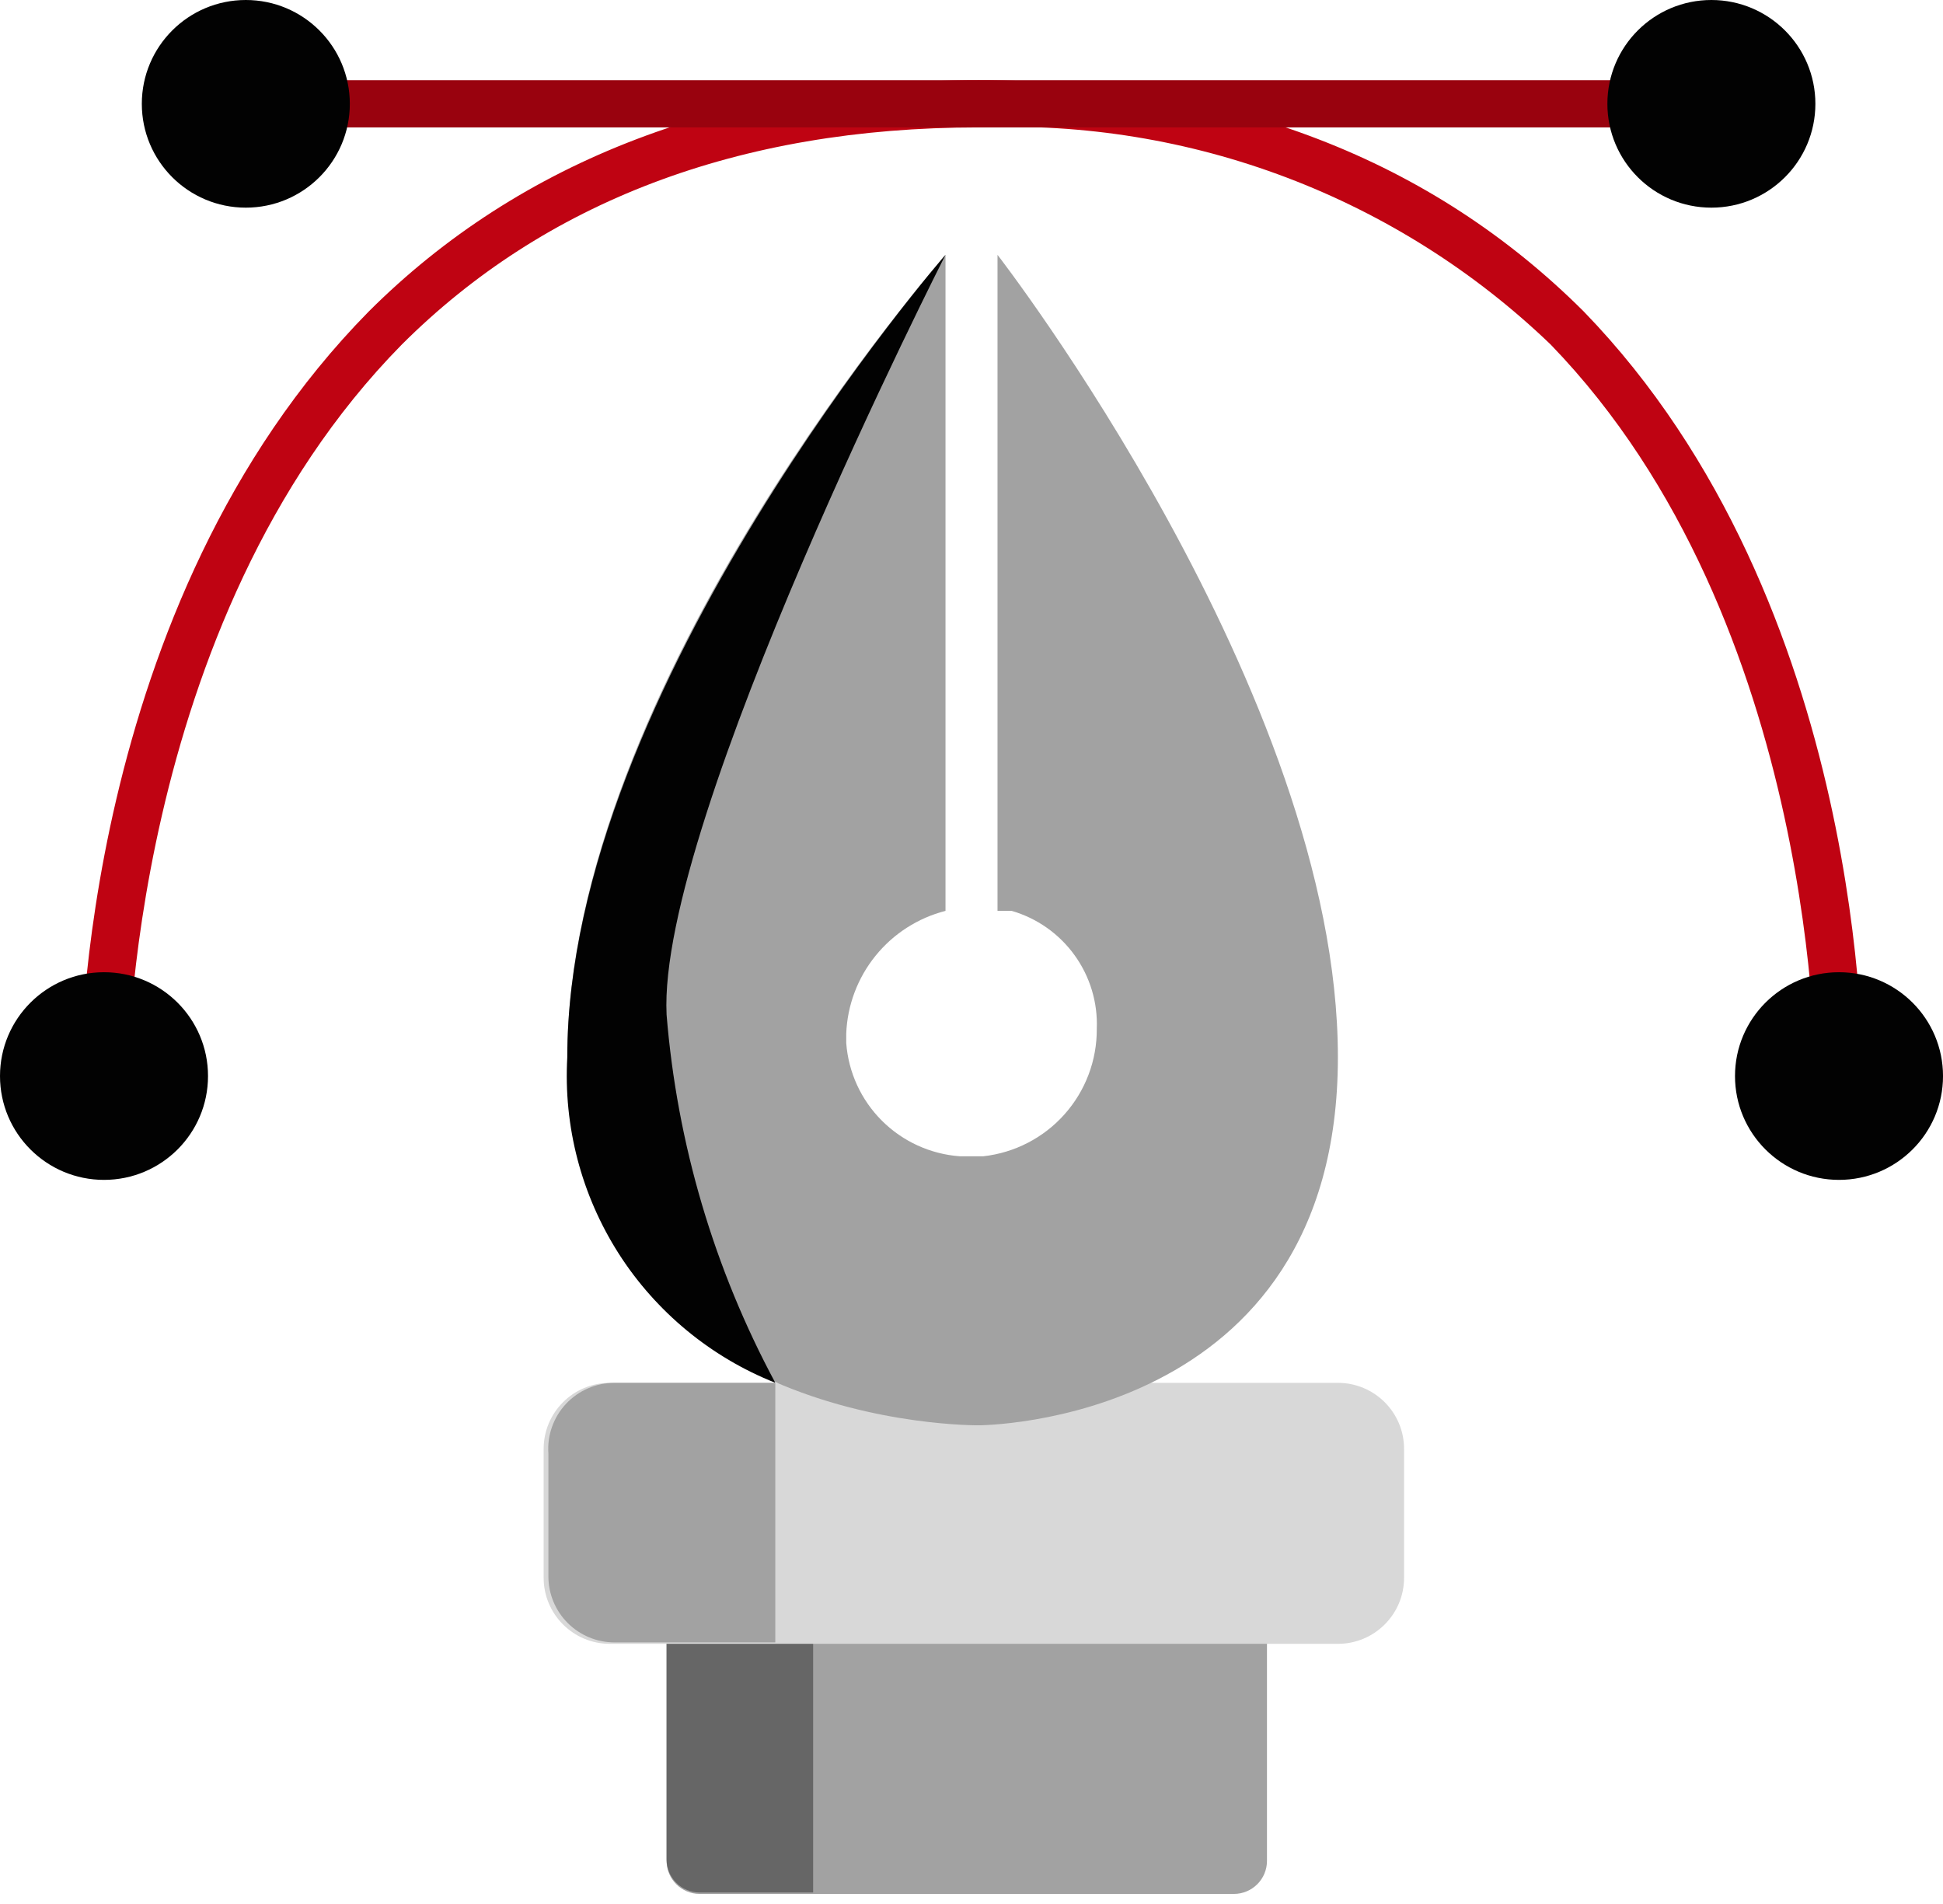
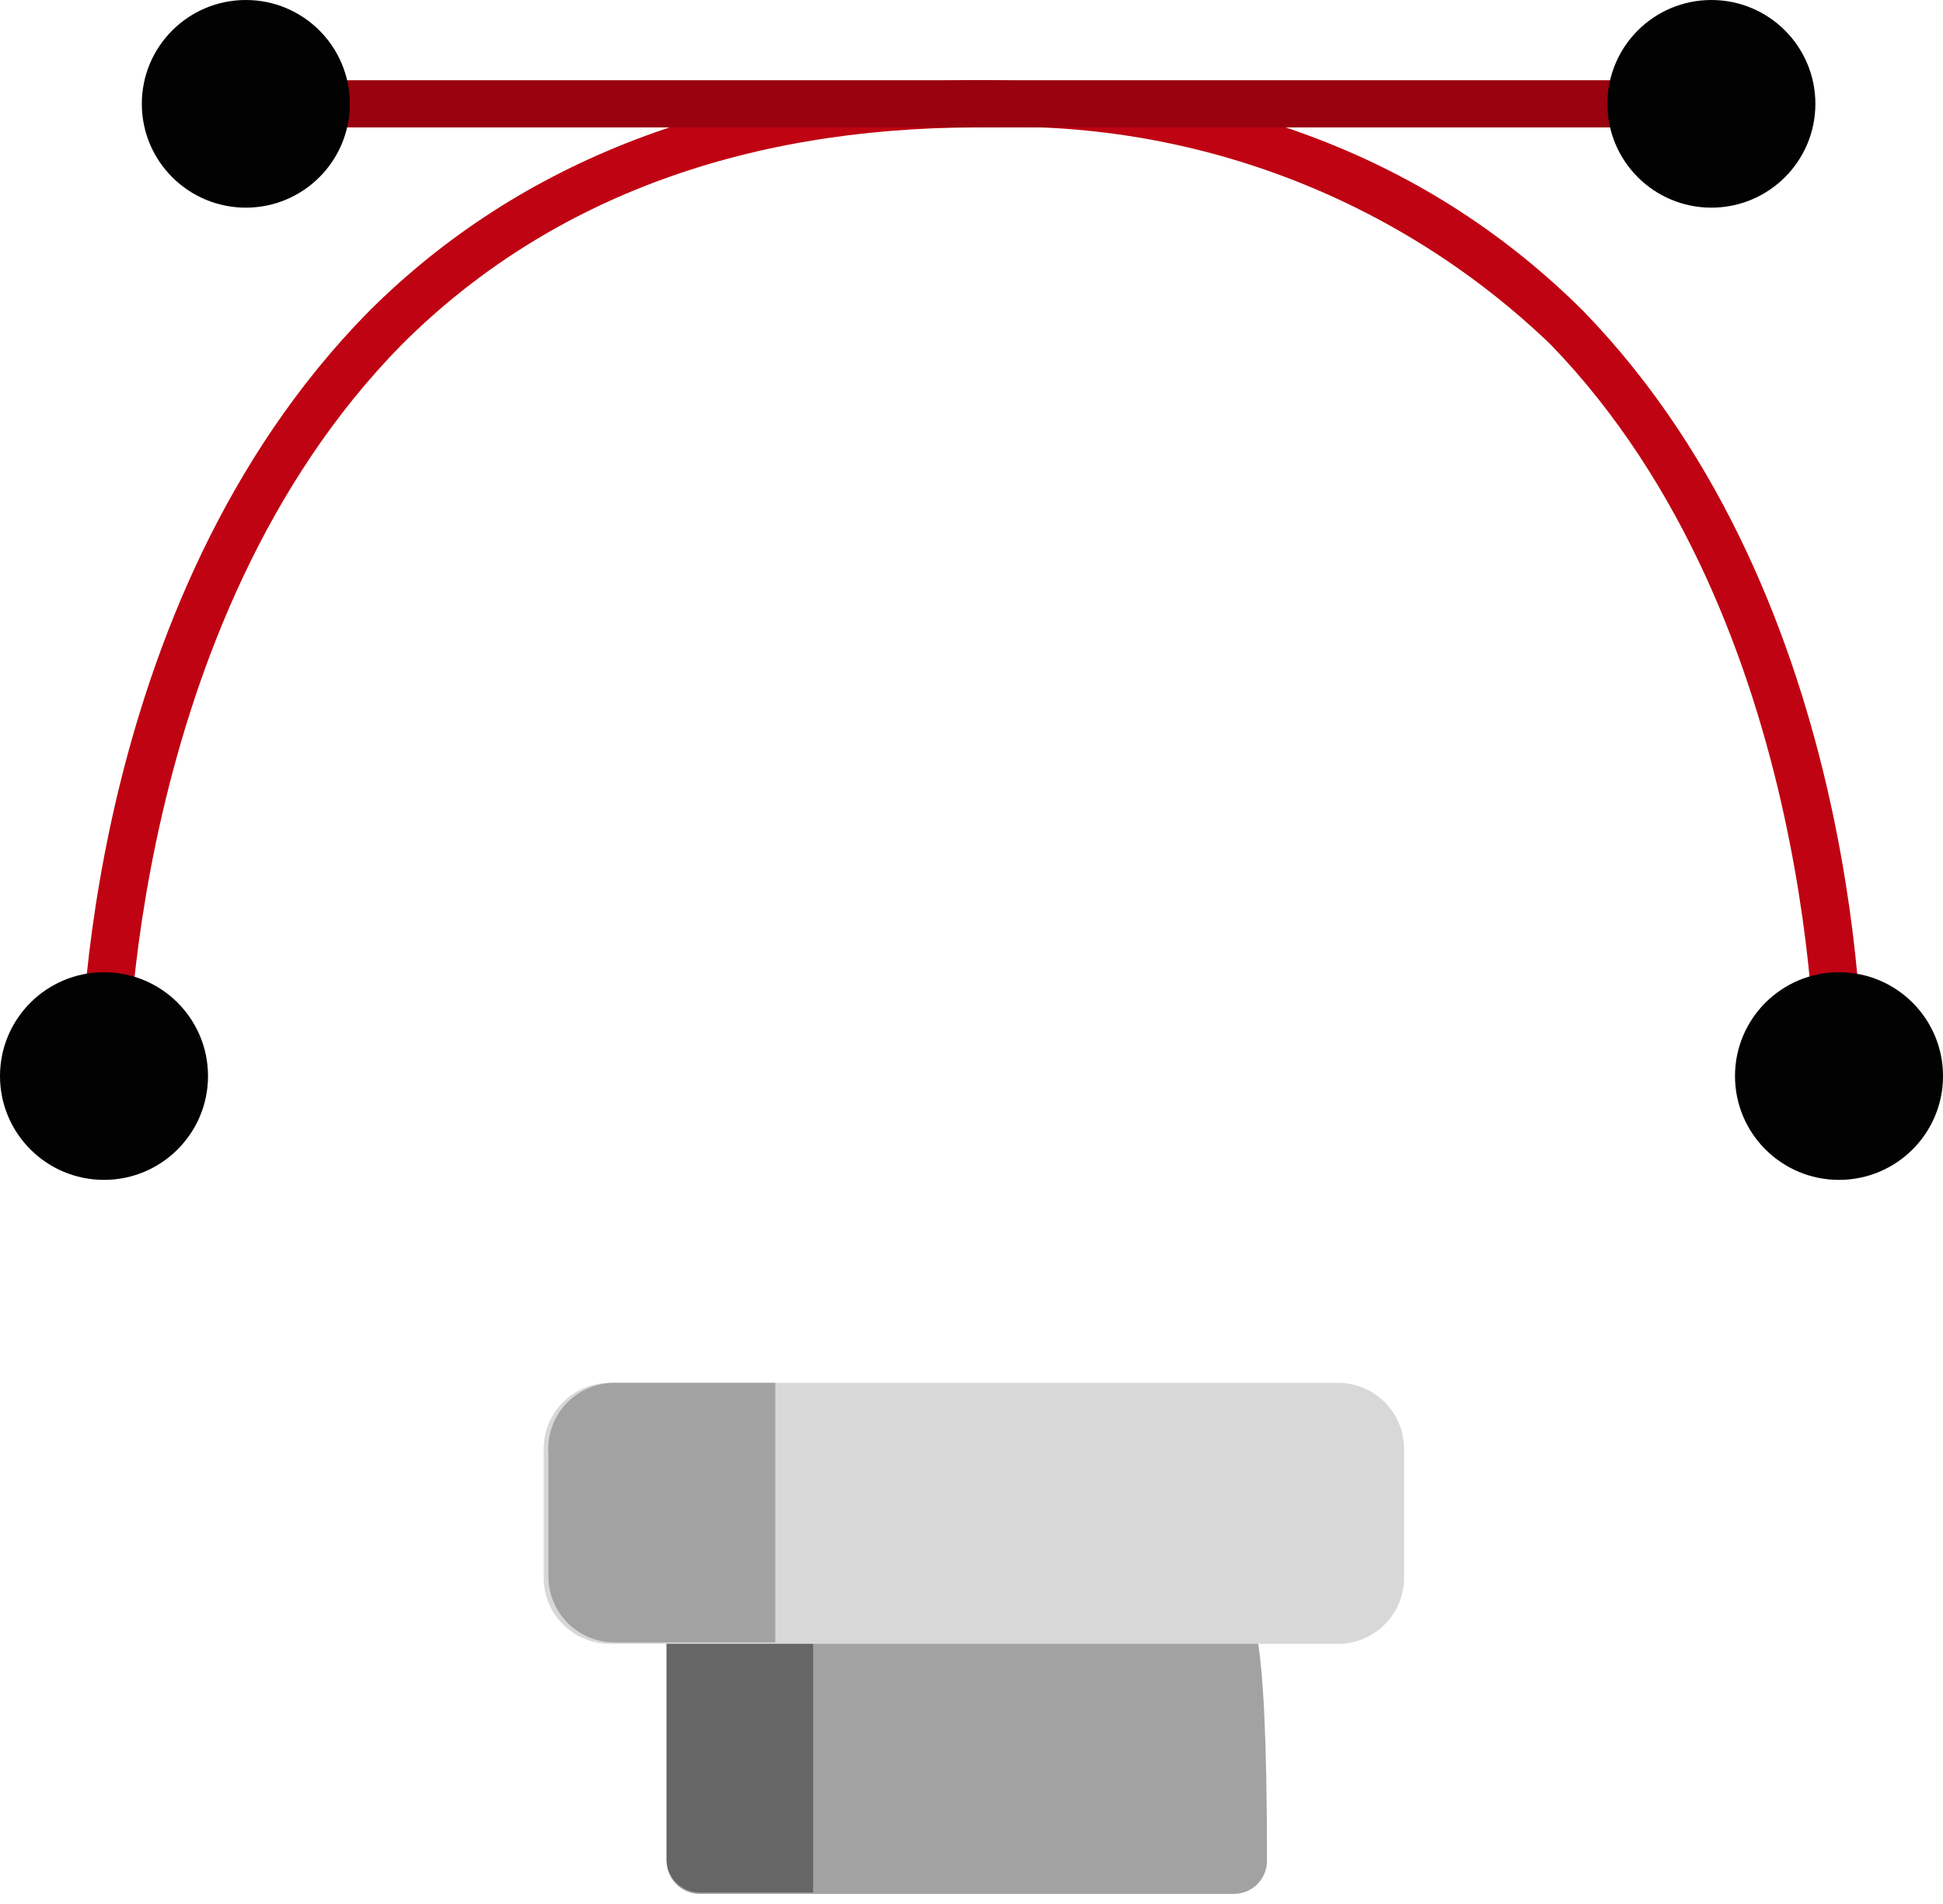
<svg xmlns="http://www.w3.org/2000/svg" width="100" height="98" viewBox="0 0 100 98" fill="none">
-   <path d="M63.504 82.348H36.01C35.069 82.348 34.307 83.109 34.307 84.048V95.781C34.307 96.72 35.069 97.481 36.01 97.481H63.504C64.444 97.481 65.207 96.72 65.207 95.781V84.048C65.207 83.109 64.444 82.348 63.504 82.348Z" fill="#A2A2A2" />
+   <path d="M63.504 82.348H36.01C35.069 82.348 34.307 83.109 34.307 84.048V95.781C34.307 96.72 35.069 97.481 36.01 97.481H63.504C64.444 97.481 65.207 96.72 65.207 95.781C65.207 83.109 64.444 82.348 63.504 82.348Z" fill="#A2A2A2" />
  <path d="M36.01 82.348H41.849V97.409H36.01C35.786 97.409 35.565 97.365 35.358 97.279C35.151 97.194 34.964 97.068 34.806 96.91C34.647 96.752 34.522 96.565 34.436 96.359C34.351 96.153 34.307 95.931 34.307 95.708V84.048C34.307 83.597 34.486 83.165 34.806 82.846C35.125 82.527 35.558 82.348 36.01 82.348Z" fill="#666666" />
  <path d="M68.856 71.176H31.387C29.506 71.176 27.98 72.698 27.98 74.577V81.208C27.98 83.087 29.506 84.609 31.387 84.609H68.856C70.738 84.609 72.263 83.087 72.263 81.208V74.577C72.263 72.698 70.738 71.176 68.856 71.176Z" fill="#D8D8D8" />
  <path d="M31.63 71.176H39.902V84.536H31.63C30.727 84.536 29.86 84.178 29.221 83.54C28.582 82.902 28.224 82.037 28.224 81.135V74.82C28.19 74.353 28.253 73.885 28.41 73.443C28.566 73.002 28.811 72.598 29.131 72.256C29.451 71.914 29.838 71.642 30.268 71.456C30.698 71.27 31.161 71.175 31.63 71.176Z" fill="#A2A2A2" />
  <path d="M95.864 55.627H93.431C93.431 55.384 93.675 32.064 79.806 17.732C75.907 13.984 71.288 11.063 66.229 9.142C61.17 7.222 55.774 6.343 50.365 6.558C37.957 6.558 27.981 10.445 20.682 17.732C6.57 32.064 6.57 55.384 6.57 55.627H4.137C4.137 54.656 4.137 31.093 18.979 16.032C26.765 8.258 37.47 4.129 50.365 4.129C63.261 4.129 73.723 8.258 81.509 16.032C96.108 31.093 95.864 54.656 95.864 55.627Z" fill="#BF0312" />
  <path d="M88.079 4.129H11.68V6.558H88.079V4.129Z" fill="#99020E" />
  <path d="M12.652 10.688C15.608 10.688 18.004 8.296 18.004 5.344C18.004 2.393 15.608 0 12.652 0C9.695 0 7.299 2.393 7.299 5.344C7.299 8.296 9.695 10.688 12.652 10.688Z" fill="#020202" />
  <path d="M88.079 10.688C91.036 10.688 93.432 8.296 93.432 5.344C93.432 2.393 91.036 0 88.079 0C85.123 0 82.727 2.393 82.727 5.344C82.727 8.296 85.123 10.688 88.079 10.688Z" fill="#020202" />
  <path d="M94.648 60.729C97.604 60.729 100.001 58.337 100.001 55.385C100.001 52.434 97.604 50.041 94.648 50.041C91.692 50.041 89.295 52.434 89.295 55.385C89.295 58.337 91.692 60.729 94.648 60.729Z" fill="#020202" />
  <path d="M5.353 60.729C8.309 60.729 10.706 58.337 10.706 55.385C10.706 52.434 8.309 50.041 5.353 50.041C2.397 50.041 0 52.434 0 55.385C0 58.337 2.397 60.729 5.353 60.729Z" fill="#020202" />
-   <path d="M68.857 54.413C68.857 73.361 50.365 73.361 50.365 73.361C50.365 73.361 29.197 73.603 29.197 54.413C29.197 35.223 48.662 13.117 48.662 13.117V46.883C47.243 47.247 45.98 48.058 45.06 49.196C44.139 50.334 43.611 51.737 43.553 53.198V53.684C43.665 55.193 44.316 56.612 45.388 57.682C46.46 58.752 47.881 59.402 49.392 59.514H50.609C52.221 59.334 53.711 58.565 54.789 57.353C55.867 56.142 56.458 54.576 56.448 52.956C56.502 51.6 56.1 50.266 55.306 49.166C54.513 48.065 53.373 47.261 52.068 46.883H51.339V13.117C51.339 13.117 68.857 35.708 68.857 54.413Z" fill="#A2A2A2" />
-   <path d="M39.903 71.174C36.583 69.855 33.763 67.526 31.841 64.518C29.92 61.51 28.995 57.975 29.197 54.413C29.197 35.465 48.662 13.117 48.662 13.117C48.662 13.117 33.82 42.267 34.307 52.227C34.846 58.86 36.751 65.31 39.903 71.174Z" fill="#020202" />
</svg>